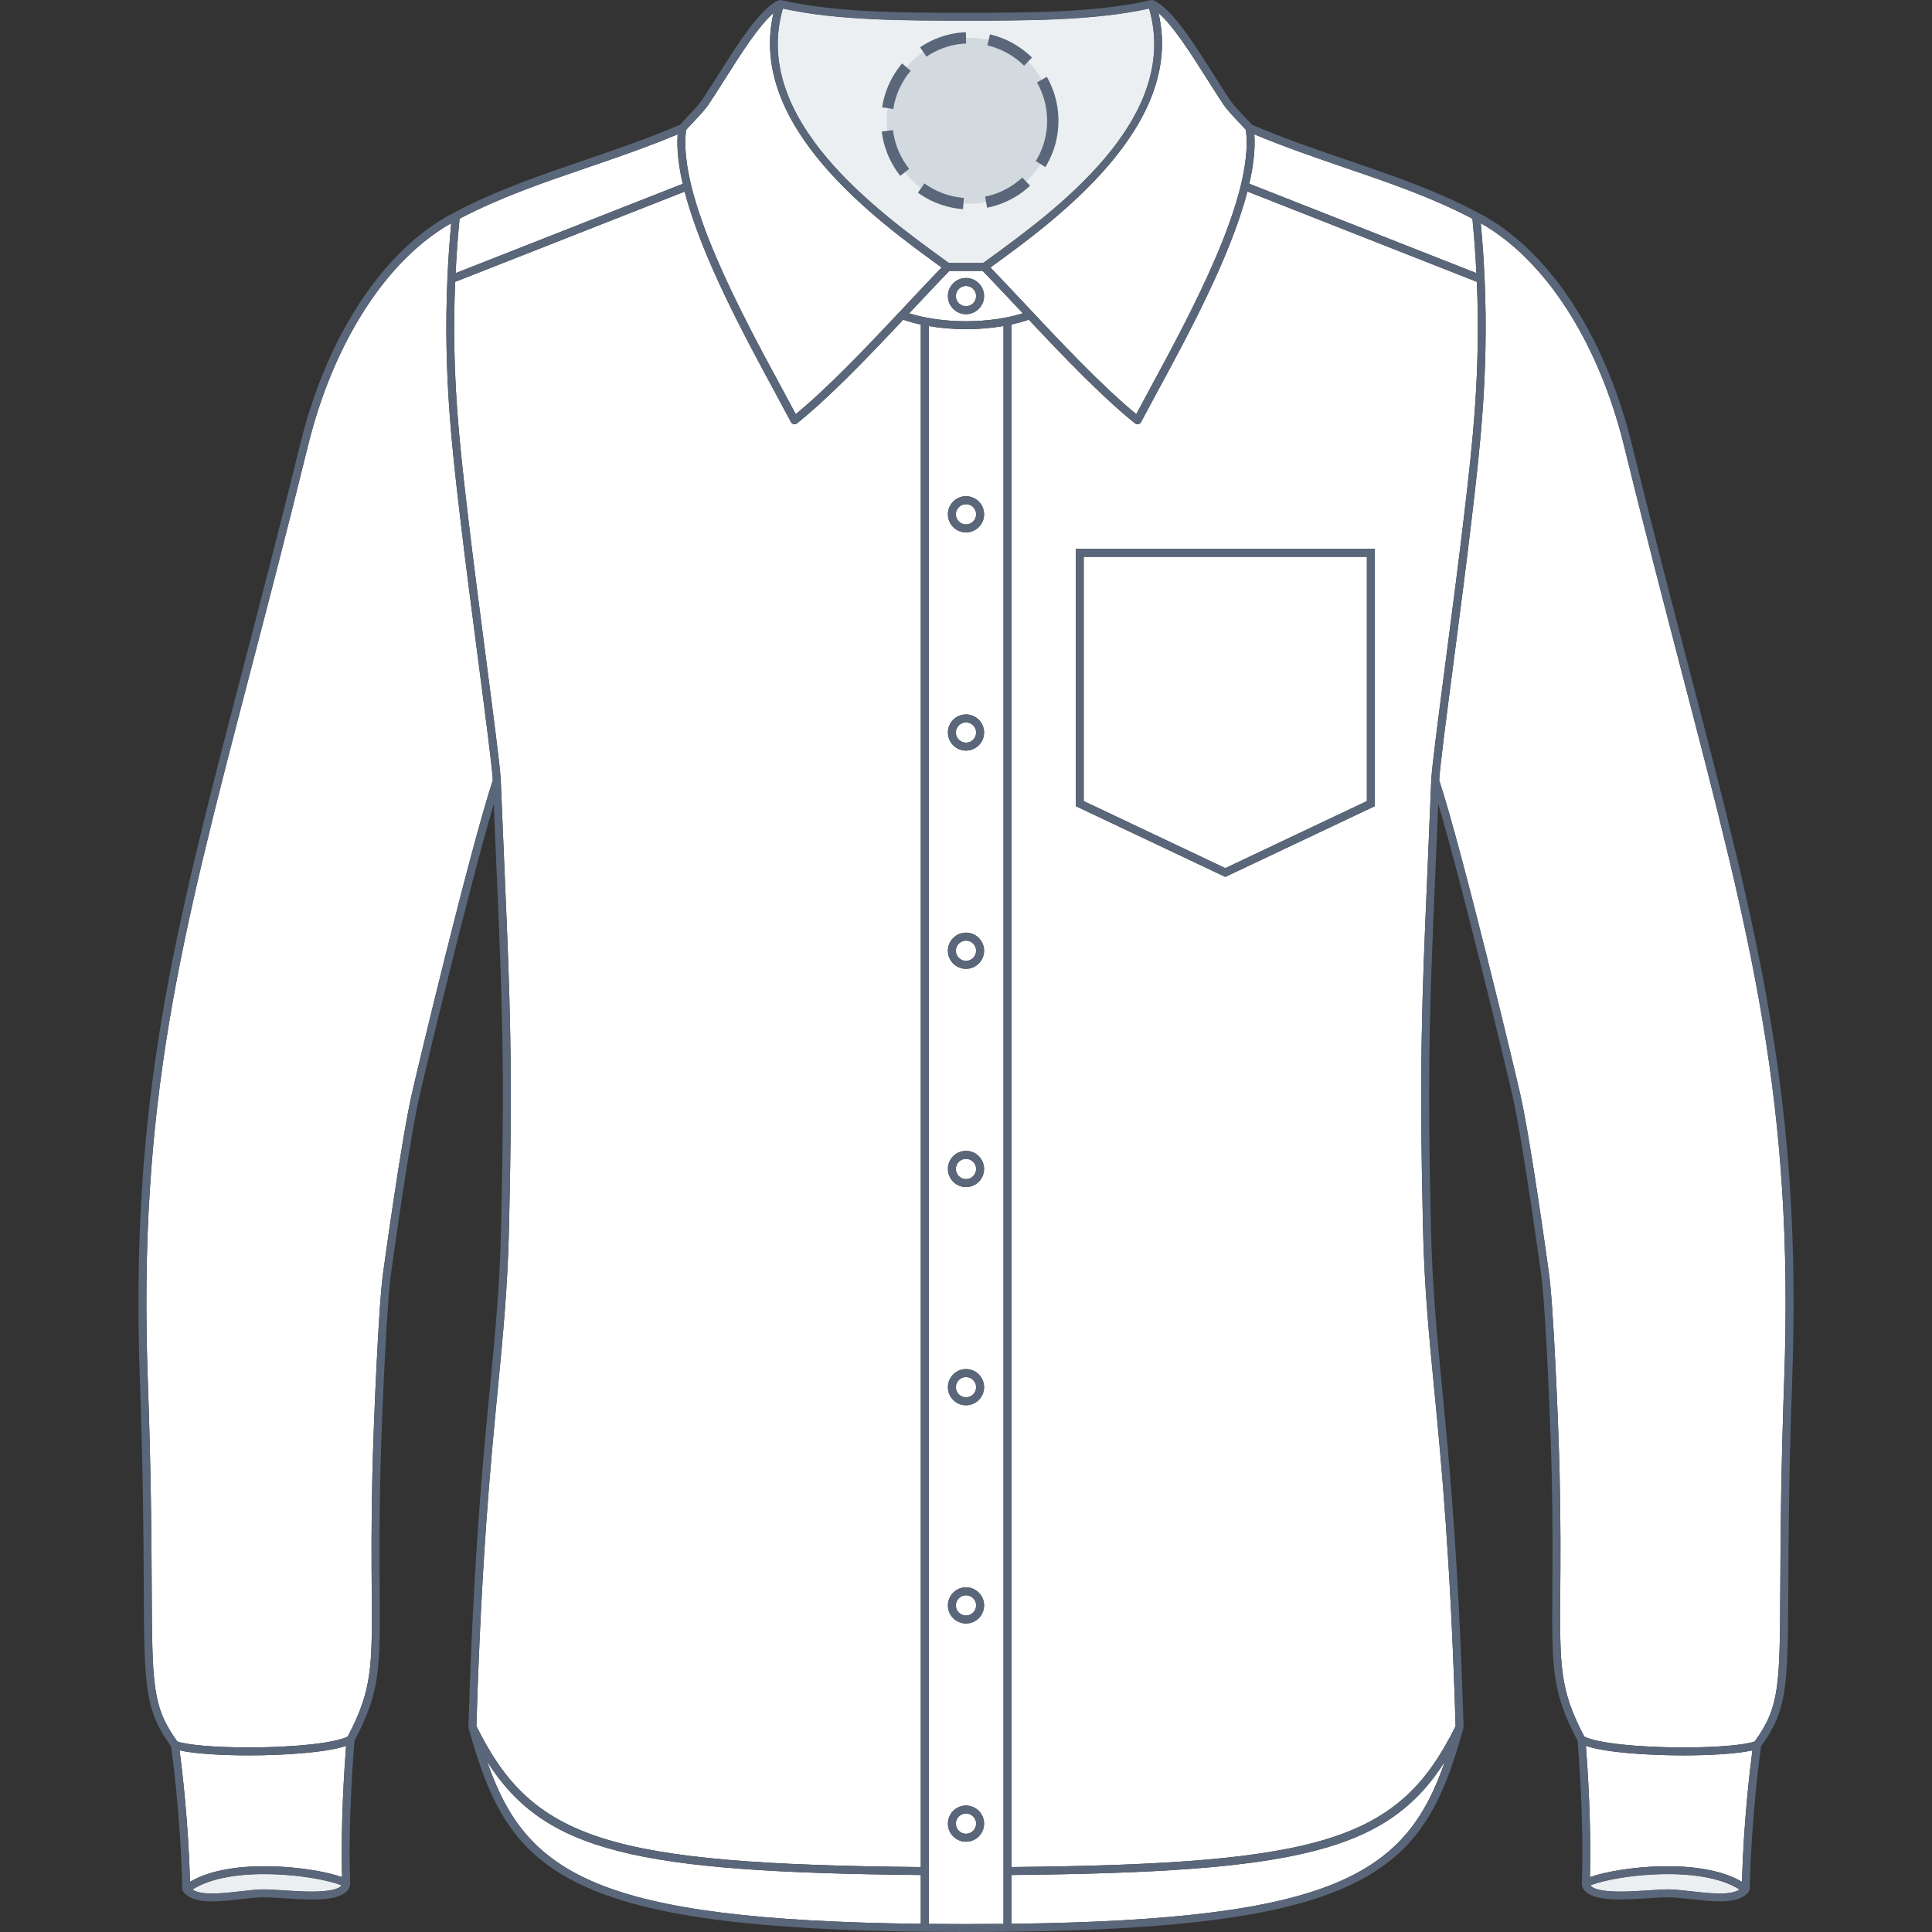
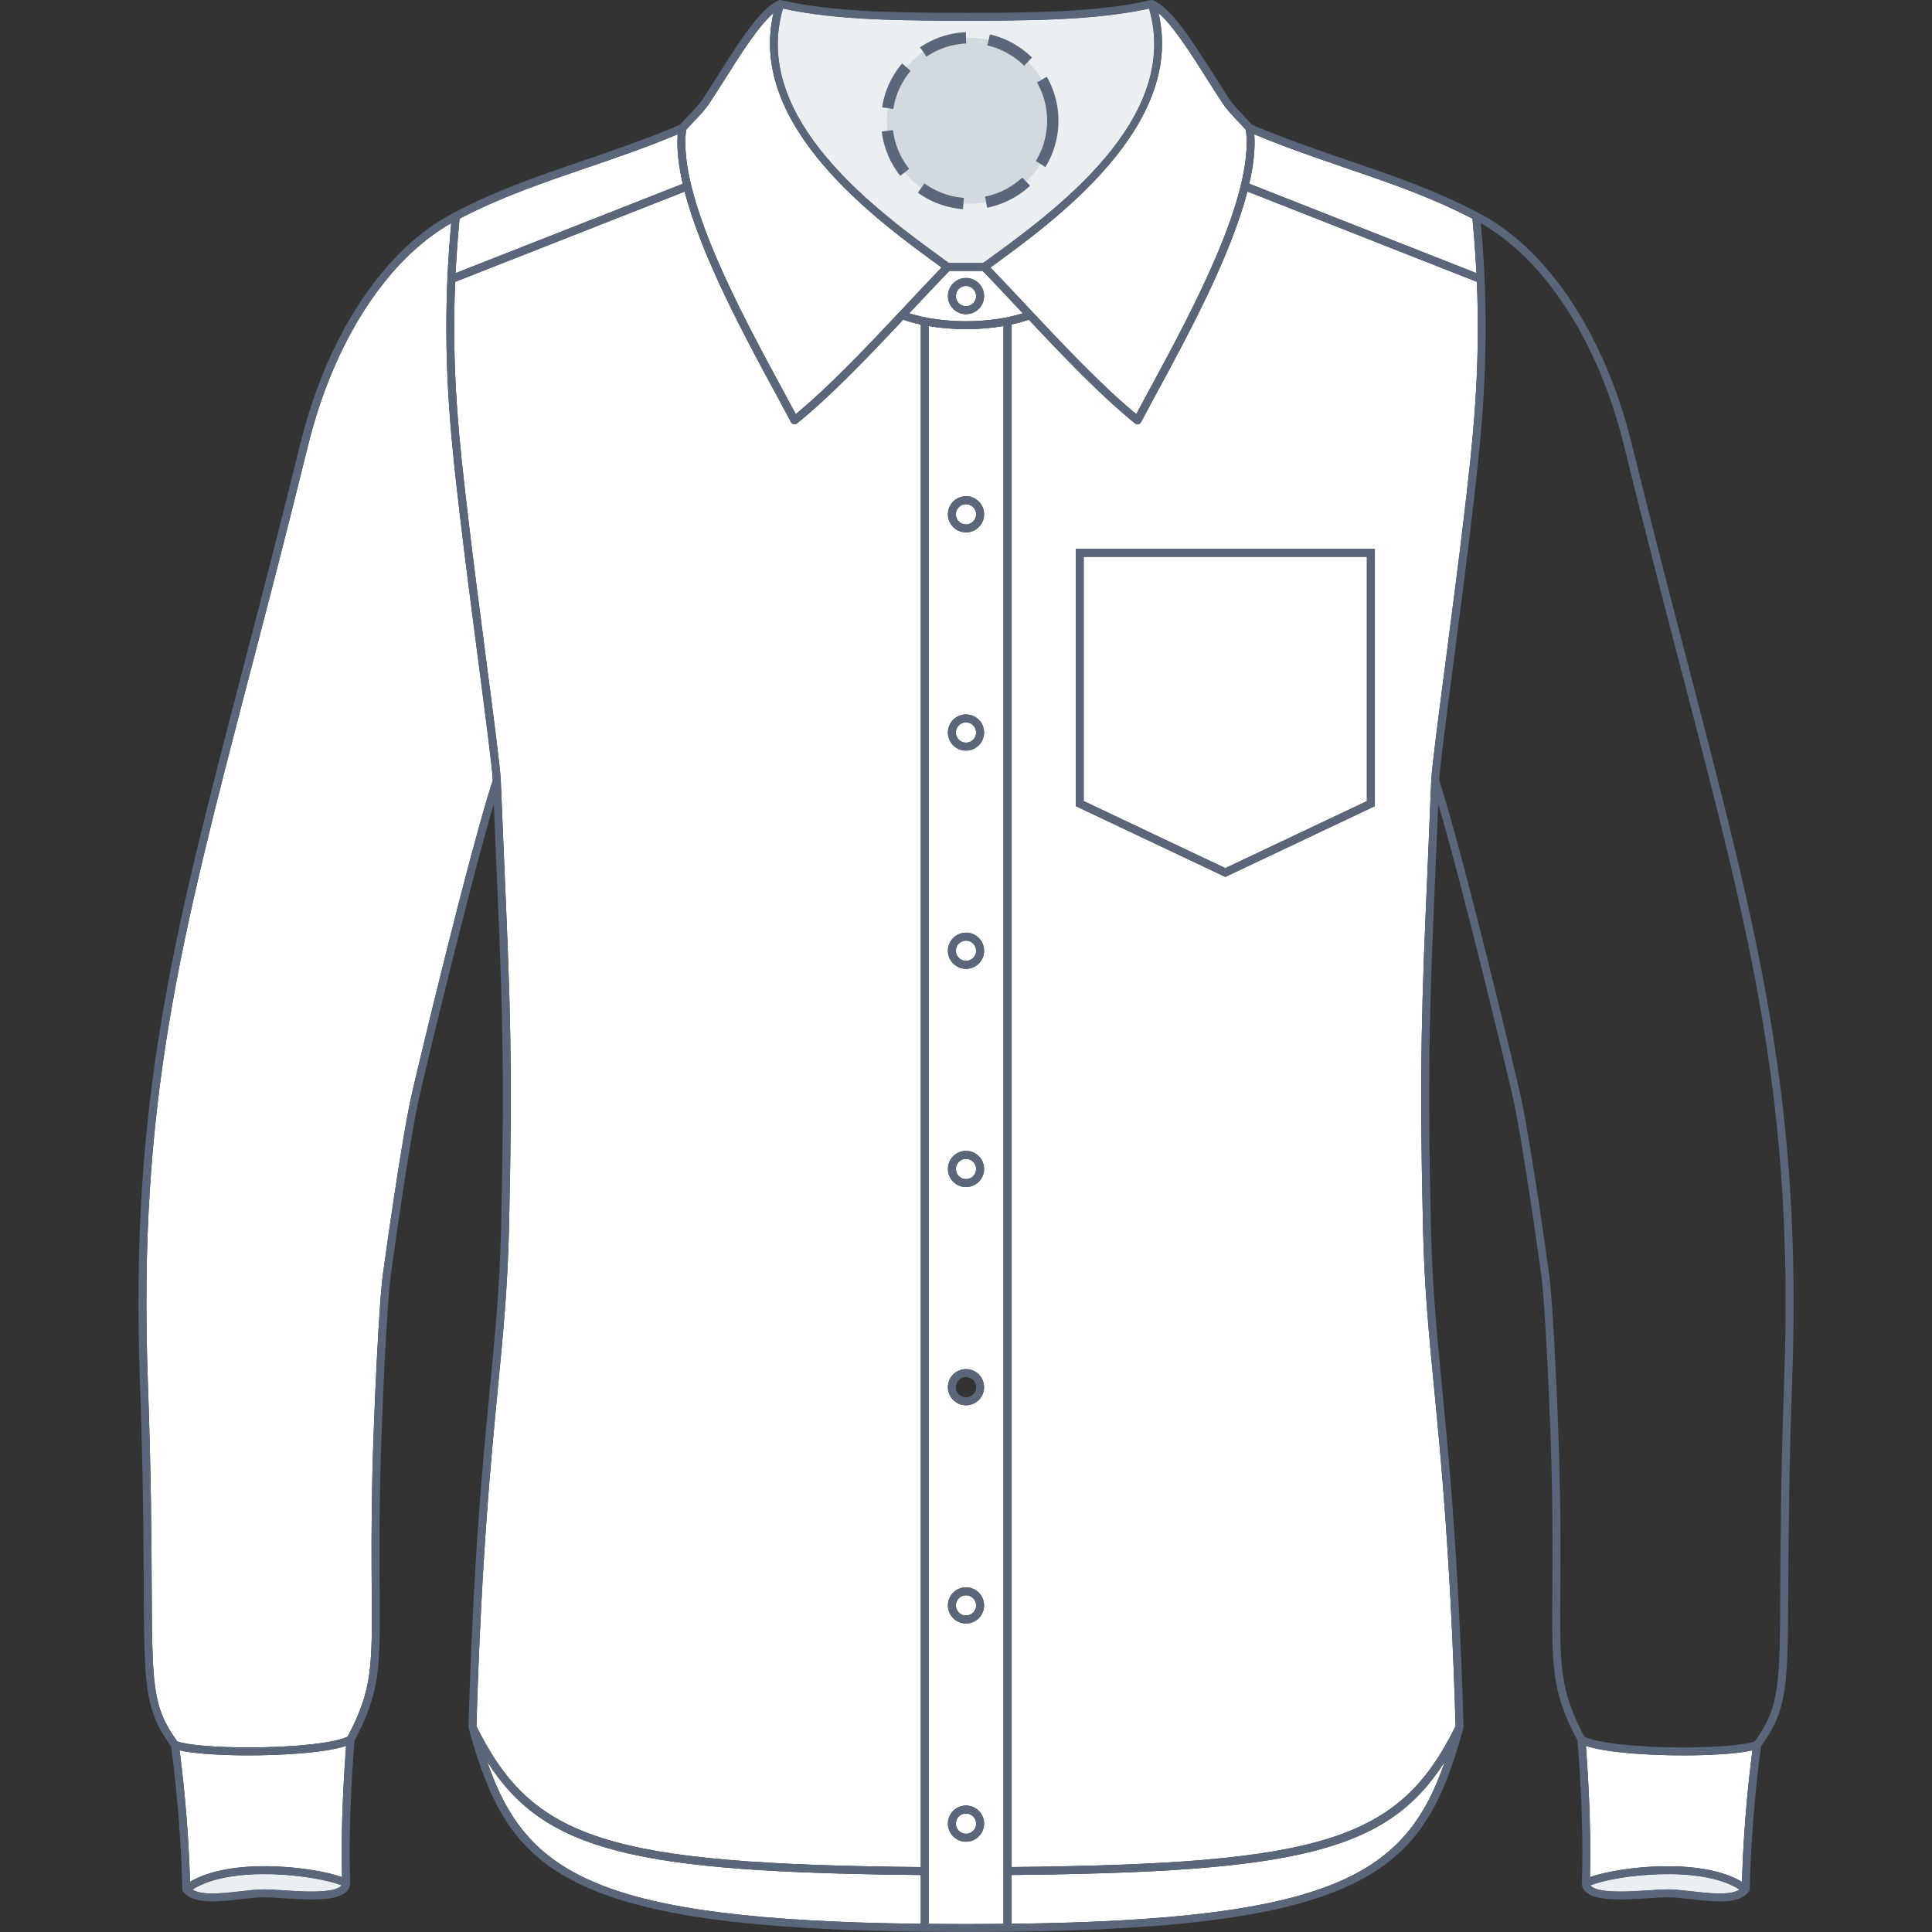
<svg xmlns="http://www.w3.org/2000/svg" version="1.1" id="Chemise_coeur_poche" x="0px" y="0px" width="512px" height="512px" viewBox="0 0 512 512" enable-background="new 0 0 512 512" xml:space="preserve">
  <rect x="0" y="0" width="512" height="512" fill="#333333" stroke="none" />
  <g>
    <g id="Background">
      <path fill="#FFFFFF" d="M306.623,103.975c-1.529,2.832-2.967,5.481-4.242,7.895c-0.148,0.278-0.409,0.476-0.719,0.539    c-0.068,0.013-0.144,0.021-0.212,0.021c-0.236,0-0.47-0.081-0.659-0.232c-8.787-7.06-18.908-17.646-28.146-27.479    c-1.436,0.493-2.972,0.917-4.596,1.271v408.799c82.806-0.803,102.812-7.177,117.702-37.368    c-1.357-44.72-3.748-69.444-5.674-89.323c-1.403-14.465-2.612-26.959-2.975-42.902c-0.995-43.383-0.271-60.279,1.174-93.94    c0.311-7.237,0.653-15.228,1.017-24.408c0-0.033,0-0.064,0.004-0.096c0.152-3.378,1.909-16.835,3.938-32.405    c1.586-12.17,3.384-25.965,4.655-36.808l0.146-1.255c2.159-18.404,4.373-37.326,3.348-61.597l-60.813-23.938    C326.123,67.933,314.842,88.79,306.623,103.975z M364.35,213.632l-39.629,18.756l-39.631-18.756v-68.171h79.26V213.632z" />
      <path fill="#FFFFFF" d="M258.687,78.465c0-1.481-1.207-2.688-2.688-2.688s-2.688,1.207-2.688,2.688    c0,1.482,1.209,2.688,2.688,2.688C257.48,81.153,258.688,79.947,258.687,78.465z" />
      <path fill="#FFFFFF" d="M391.267,72.381c-0.234-4.609-0.569-9.392-1.054-14.421c-10.899-5.7-22.029-9.505-33.802-13.53    c-7.816-2.674-15.885-5.438-24.005-8.834c0.279,3.902-0.244,8.337-1.337,13.092L391.267,72.381z" />
-       <path fill="#FFFFFF" d="M389.978,137.787c-1.272,10.857-3.071,24.658-4.659,36.834c-2.013,15.407-3.748,28.737-3.918,32.146    c6.216,18.998,20.107,77.045,21.551,83.524c2.783,12.462,7.353,45.818,7.397,46.155c1.3,7.755,2.687,41.913,2.966,54.163    c0.299,13.207,0.231,23.058,0.174,30.971c-0.14,20.051-0.18,26.218,6.383,38.646c3.356,1.689,14.014,2.863,26.242,2.863    c8.795,0,16.117-0.618,18.899-1.583c6.625-9.166,6.658-14.784,6.785-40.808c0.06-12.682,0.145-30.049,1.031-54.911    c2.62-73.504-8.611-116.595-27.227-187.977c-4.565-17.523-9.742-37.38-15.211-59.637c-6.748-27.469-20.865-49.346-37.971-59.022    c0.471,5.099,0.805,9.997,1.01,14.703c0.006,0.048,0.011,0.095,0.009,0.146c1.08,24.976-1.226,44.739-3.316,62.532    L389.978,137.787z" />
      <path fill="#FFFFFF" d="M255.998,5.482c-16.016,0-34.11-0.009-48.515-3.2c-8.504,29.35,25.086,53.707,43.221,66.854l0.767,0.556    h9.053l0.769-0.556c18.138-13.146,51.728-37.503,43.224-66.854C290.109,5.474,272.016,5.482,255.998,5.482z" />
      <path fill="#FFFFFF" d="M268.048,509.826c85.817-1.008,104.589-13.271,114.853-42.973c-15.245,23.893-39.207,29.31-114.853,30.038    V509.826z" />
      <path fill="#FFFFFF" d="M421.492,499.636c0.535,0.757,2.369,1.637,7.91,1.637c2.563,0,5.313-0.183,7.74-0.342    c1.927-0.125,3.59-0.231,4.832-0.231c1.857,0,4.075,0.251,6.421,0.517c2.5,0.28,5.084,0.572,7.372,0.568    c2.443,0,4.154-0.346,5.21-1.034C450.644,494.133,428.423,496.918,421.492,499.636z" />
      <path fill="#FFFFFF" d="M464.409,463.862c-4.153,0.972-11.87,1.331-18.3,1.331c-8.958,0-20.435-0.677-25.827-2.521    c0.4,5.191,1.482,21.019,1.062,34.78c7.941-2.784,29.353-5.272,40.291,1.249C462.094,482.537,463.795,468.505,464.409,463.862z" />
      <polygon fill="#FFFFFF" points="324.719,230.063 362.242,212.3 362.242,147.567 287.19,147.567 287.19,212.3 287.193,212.3   " />
      <path fill="#FFFFFF" d="M65.891,465.191c-6.431,0-14.148-0.359-18.301-1.331c0.616,4.645,2.315,18.678,2.776,34.839    c10.939-6.521,32.348-4.034,40.29-1.249c-0.423-13.729,0.663-29.585,1.061-34.78C86.328,464.513,74.849,465.191,65.891,465.191z" />
      <path fill="#FFFFFF" d="M101.656,336.412c0.042-0.305,4.613-33.663,7.396-46.125c1.447-6.482,15.343-64.552,21.55-83.529    c-0.17-3.41-1.91-16.739-3.918-32.146c-1.588-12.176-3.388-25.977-4.66-36.834l-0.146-1.254    c-2.087-17.793-4.396-37.553-3.315-62.531c-0.003-0.05,0.002-0.099,0.008-0.151c0.205-4.704,0.538-9.601,1.01-14.699    c-17.108,9.674-31.224,31.551-37.972,59.022c-5.467,22.257-10.645,42.118-15.213,59.64C47.783,249.191,36.55,292.28,39.17,365.784    c0.887,24.862,0.971,42.229,1.033,54.914c0.127,26.026,0.157,31.639,6.784,40.805c2.784,0.965,10.104,1.583,18.901,1.583    c12.226,0,22.882-1.174,26.241-2.863c6.564-12.425,6.525-18.592,6.384-38.646c-0.057-7.913-0.128-17.764,0.174-30.971    C98.968,378.355,100.354,344.197,101.656,336.412z" />
      <path fill="#FFFFFF" d="M129.102,466.853c10.265,29.71,29.041,41.973,114.921,42.979v-12.937    C168.327,496.166,144.344,490.749,129.102,466.853z" />
      <path fill="#FFFFFF" d="M244.023,86.011c-1.648-0.355-3.21-0.788-4.664-1.289c-9.241,9.833-19.362,20.418-28.146,27.479    c-0.188,0.151-0.421,0.232-0.658,0.232c-0.072,0-0.143-0.006-0.215-0.021c-0.306-0.062-0.569-0.261-0.717-0.539    c-1.276-2.416-2.711-5.065-4.242-7.895c-8.213-15.178-19.488-36.022-23.941-53.201l-60.817,23.912    c-1.029,24.272,1.186,43.195,3.346,61.597l0.146,1.255c1.271,10.843,3.07,24.638,4.655,36.808    c2.03,15.57,3.787,29.027,3.938,32.405c0.004,0.033,0.004,0.064,0.004,0.096c0.365,9.179,0.704,17.171,1.016,24.408    c1.44,33.661,2.162,50.555,1.171,93.941c-0.368,15.941-1.578,28.434-2.976,42.9c-1.924,19.879-4.317,44.604-5.671,89.327    c14.888,30.191,34.91,36.565,117.771,37.368V86.011z" />
      <path fill="#FFFFFF" d="M56.23,501.788c2.29,0,4.873-0.292,7.375-0.572c2.346-0.266,4.562-0.517,6.42-0.517    c1.244,0,2.905,0.106,4.832,0.231c2.425,0.16,5.178,0.342,7.74,0.342c5.491,0,7.34-0.86,7.897-1.639    c-6.947-2.72-29.145-5.493-39.473,1.12C52.076,501.442,53.789,501.788,56.23,501.788z" />
      <path fill="#FFFFFF" d="M192.086,20.991c-1.464,2.317-2.849,4.502-4.208,6.546c-0.988,1.487-2.529,3.113-4.159,4.835    c-0.641,0.678-1.288,1.359-1.895,2.034c-2.263,17.444,14.377,48.185,25.408,68.57c1.296,2.399,2.527,4.673,3.65,6.78    c8.59-7.083,18.429-17.411,27.4-26.961c0.002-0.004,0.006-0.007,0.008-0.01c0.746-0.793,1.486-1.582,2.216-2.361    c3.19-3.4,6.222-6.632,9.028-9.539l-0.063-0.046c-16.91-12.258-51.561-37.378-44.476-67.387    C201.077,6.793,196.345,14.267,192.086,20.991z" />
      <path fill="#FFFFFF" d="M262.533,70.837l-0.063,0.045c2.802,2.908,5.837,6.14,9.025,9.54    c9.545,10.175,20.315,21.659,29.625,29.332c1.123-2.107,2.351-4.381,3.649-6.78c11.032-20.383,27.673-51.126,25.407-68.57    c-0.609-0.673-1.254-1.354-1.896-2.032c-1.631-1.722-3.172-3.348-4.16-4.835c-1.357-2.044-2.742-4.231-4.21-6.546    c-4.259-6.723-8.987-14.198-12.901-17.541C314.092,33.459,279.441,58.579,262.533,70.837z" />
      <path fill="#FFFFFF" d="M155.588,44.431c-11.775,4.024-22.902,7.829-33.798,13.528c-0.49,5.03-0.824,9.812-1.054,14.423    l60.198-23.669c-1.098-4.763-1.622-9.21-1.342-13.116C171.474,38.993,163.406,41.757,155.588,44.431z" />
-       <path fill="#FFFFFF" d="M255.999,370.309c1.48,0,2.688-1.205,2.688-2.688c0-1.48-1.207-2.689-2.688-2.689    s-2.688,1.207-2.688,2.689S254.52,370.309,255.999,370.309z" />
      <path fill="#FFFFFF" d="M255.999,428.14c1.48,0,2.688-1.206,2.688-2.688c0-1.481-1.207-2.689-2.688-2.689    s-2.688,1.207-2.688,2.689C253.311,426.934,254.52,428.14,255.999,428.14z" />
      <path fill="#FFFFFF" d="M258.687,483.283c0-1.481-1.207-2.689-2.688-2.689s-2.688,1.207-2.688,2.689    c0,1.481,1.209,2.688,2.688,2.688C257.48,485.971,258.688,484.765,258.687,483.283z" />
      <path fill="#FFFFFF" d="M255.999,312.479c1.48,0,2.688-1.207,2.688-2.688c0-1.48-1.207-2.688-2.688-2.688    s-2.688,1.207-2.688,2.688C253.311,311.273,254.52,312.479,255.999,312.479z" />
      <path fill="#FFFFFF" d="M265.943,509.851V86.4c-3.133,0.541-6.506,0.835-9.943,0.835c-3.413,0-6.76-0.289-9.874-0.822v423.44    c3.198,0.027,6.486,0.047,9.874,0.047C259.412,509.9,262.722,509.881,265.943,509.851z M255.999,131.503    c2.645,0,4.791,2.15,4.791,4.793c0,2.644-2.146,4.792-4.791,4.792c-2.642,0-4.791-2.148-4.791-4.792    C251.208,133.653,253.358,131.503,255.999,131.503z M255.999,189.334c2.644,0,4.791,2.15,4.791,4.793s-2.146,4.791-4.791,4.791    c-2.642,0-4.791-2.148-4.791-4.791S253.358,189.334,255.999,189.334z M255.999,247.165c2.644,0,4.791,2.15,4.791,4.793    c0,2.644-2.146,4.792-4.791,4.792c-2.642,0-4.791-2.148-4.791-4.792C251.208,249.315,253.358,247.165,255.999,247.165z     M255.999,304.996c2.644,0,4.791,2.15,4.791,4.793c0,2.645-2.146,4.791-4.791,4.791c-2.642,0-4.791-2.146-4.791-4.791    C251.208,307.146,253.358,304.996,255.999,304.996z M255.999,362.827c2.644,0,4.791,2.149,4.791,4.793s-2.146,4.791-4.791,4.791    c-2.642,0-4.791-2.147-4.791-4.791S253.358,362.827,255.999,362.827z M255.999,420.658c2.644,0,4.791,2.148,4.791,4.793    c0,2.644-2.146,4.791-4.791,4.791c-2.642,0-4.791-2.147-4.791-4.791C251.208,422.806,253.358,420.658,255.999,420.658z     M251.208,483.282c0-2.646,2.149-4.793,4.791-4.793c2.644,0,4.791,2.149,4.791,4.793c0,2.643-2.146,4.791-4.791,4.791    C253.358,488.073,251.208,485.925,251.208,483.282z" />
      <path fill="#FFFFFF" d="M255.999,254.646c1.48,0,2.688-1.205,2.688-2.688c0-1.481-1.207-2.688-2.688-2.688    s-2.688,1.207-2.688,2.688C253.311,253.441,254.52,254.646,255.999,254.646z" />
      <path fill="#FFFFFF" d="M255.999,138.982c1.48,0,2.688-1.206,2.688-2.688s-1.207-2.689-2.688-2.689s-2.688,1.208-2.688,2.689    C253.311,137.776,254.52,138.982,255.999,138.982z" />
      <path fill="#FFFFFF" d="M255.999,196.815c1.48,0,2.688-1.205,2.688-2.688c0-1.482-1.207-2.689-2.688-2.689    s-2.688,1.207-2.688,2.689S254.52,196.815,255.999,196.815z" />
      <path fill="#FFFFFF" d="M271.058,83.033c-0.369-0.391-0.738-0.783-1.098-1.171c-3.394-3.614-6.598-7.027-9.539-10.066h-8.842    c-2.944,3.039-6.147,6.452-9.539,10.066c-0.365,0.388-0.731,0.78-1.1,1.171c4.327,1.358,9.598,2.1,15.059,2.1    C261.458,85.133,266.73,84.389,271.058,83.033z M251.208,78.465c0-2.643,2.149-4.793,4.791-4.793c2.644,0,4.791,2.15,4.791,4.793    c0,2.644-2.146,4.792-4.791,4.792C253.358,83.257,251.208,81.109,251.208,78.465z" />
    </g>
    <g id="Shape" opacity="0.75">
      <path fill="#E6EAED" d="M255.998,5.482c-16.016,0-34.11-0.009-48.515-3.2c-8.504,29.35,25.086,53.707,43.221,66.854l0.767,0.556    h9.053l0.769-0.556c18.138-13.146,51.728-37.503,43.224-66.854C290.109,5.474,272.016,5.482,255.998,5.482z" />
      <path fill="#E6EAED" d="M421.492,499.636c0.535,0.757,2.369,1.637,7.91,1.637c2.563,0,5.313-0.183,7.74-0.342    c1.927-0.125,3.59-0.231,4.832-0.231c1.857,0,4.075,0.251,6.421,0.517c2.5,0.28,5.084,0.572,7.372,0.568    c2.443,0,4.154-0.346,5.21-1.034C450.644,494.133,428.423,496.918,421.492,499.636z" />
      <path fill="#E6EAED" d="M56.23,501.788c2.29,0,4.873-0.292,7.375-0.572c2.346-0.266,4.562-0.517,6.42-0.517    c1.244,0,2.905,0.106,4.832,0.231c2.425,0.16,5.178,0.342,7.74,0.342c5.491,0,7.34-0.86,7.897-1.639    c-6.947-2.72-29.145-5.493-39.473,1.12C52.076,501.442,53.789,501.788,56.23,501.788z" />
    </g>
    <g id="Outline">
      <g>
        <path fill="#5A6679" d="M255.999,73.672c-2.642,0-4.791,2.15-4.791,4.793c0,2.644,2.149,4.792,4.791,4.792     c2.645,0,4.791-2.148,4.791-4.792C260.79,75.822,258.643,73.672,255.999,73.672z M255.999,81.153     c-1.479,0-2.688-1.206-2.688-2.688c0-1.481,1.208-2.688,2.688-2.688s2.688,1.207,2.688,2.688     C258.688,79.947,257.48,81.153,255.999,81.153z" />
        <path fill="#5A6679" d="M251.208,136.296c0,2.644,2.149,4.792,4.791,4.792c2.645,0,4.791-2.148,4.791-4.792     c0-2.643-2.146-4.793-4.791-4.793C253.358,131.503,251.208,133.653,251.208,136.296z M255.999,133.605     c1.48,0,2.688,1.207,2.688,2.689s-1.207,2.688-2.688,2.688c-1.479,0-2.688-1.206-2.688-2.688     C253.311,134.813,254.519,133.605,255.999,133.605z" />
        <path fill="#5A6679" d="M255.999,189.334c-2.642,0-4.791,2.15-4.791,4.793s2.149,4.791,4.791,4.791     c2.645,0,4.791-2.148,4.791-4.791S258.643,189.334,255.999,189.334z M255.999,196.815c-1.479,0-2.688-1.206-2.688-2.688     s1.208-2.689,2.688-2.689s2.688,1.207,2.688,2.689C258.688,195.61,257.48,196.815,255.999,196.815z" />
        <path fill="#5A6679" d="M255.999,247.165c-2.642,0-4.791,2.15-4.791,4.793c0,2.644,2.149,4.792,4.791,4.792     c2.645,0,4.791-2.148,4.791-4.792C260.79,249.315,258.643,247.165,255.999,247.165z M255.999,254.646     c-1.479,0-2.688-1.205-2.688-2.688c0-1.481,1.208-2.688,2.688-2.688s2.688,1.207,2.688,2.688     C258.688,253.441,257.48,254.646,255.999,254.646z" />
        <path fill="#5A6679" d="M255.999,304.996c-2.642,0-4.791,2.15-4.791,4.793c0,2.645,2.149,4.791,4.791,4.791     c2.645,0,4.791-2.146,4.791-4.791C260.79,307.146,258.643,304.996,255.999,304.996z M255.999,312.479     c-1.479,0-2.688-1.205-2.688-2.688c0-1.48,1.208-2.688,2.688-2.688s2.688,1.207,2.688,2.688     C258.688,311.271,257.48,312.479,255.999,312.479z" />
        <path fill="#5A6679" d="M255.999,362.827c-2.642,0-4.791,2.149-4.791,4.793s2.149,4.791,4.791,4.791     c2.645,0,4.791-2.147,4.791-4.791S258.643,362.827,255.999,362.827z M255.999,370.309c-1.479,0-2.688-1.205-2.688-2.688     s1.208-2.689,2.688-2.689s2.688,1.209,2.688,2.689C258.688,369.104,257.48,370.309,255.999,370.309z" />
        <path fill="#5A6679" d="M255.999,420.658c-2.642,0-4.791,2.147-4.791,4.793c0,2.644,2.149,4.791,4.791,4.791     c2.645,0,4.791-2.147,4.791-4.791C260.79,422.807,258.643,420.658,255.999,420.658z M255.999,428.14     c-1.479,0-2.688-1.206-2.688-2.688c0-1.482,1.208-2.689,2.688-2.689s2.688,1.208,2.688,2.689     C258.688,426.934,257.48,428.14,255.999,428.14z" />
        <path fill="#5A6679" d="M255.999,478.489c-2.642,0-4.791,2.146-4.791,4.793c0,2.643,2.149,4.791,4.791,4.791     c2.645,0,4.791-2.148,4.791-4.791C260.79,480.639,258.643,478.489,255.999,478.489z M255.999,485.971     c-1.479,0-2.688-1.206-2.688-2.688c0-1.482,1.208-2.689,2.688-2.689s2.688,1.208,2.688,2.689     C258.688,484.765,257.48,485.971,255.999,485.971z" />
        <path fill="#5A6679" d="M447.64,177.274c-4.563-17.514-9.738-37.366-15.204-59.607c-7.112-28.96-22.349-51.88-40.754-61.311     c-0.002,0-0.002,0-0.004-0.001c-11.194-5.92-22.56-9.803-34.585-13.915c-8.243-2.817-16.767-5.732-25.298-9.378     c-0.641-0.708-1.313-1.424-1.986-2.138c-1.497-1.58-3.047-3.217-3.938-4.554c-1.345-2.022-2.724-4.2-4.183-6.505     C316.19,11.178,310.5,2.197,305.666,0.082c-0.213-0.092-0.441-0.103-0.659-0.052l-0.002-0.008     C290.688,3.38,272.258,3.38,255.999,3.38c-16.26,0-34.688,0-49.004-3.354c-0.228-0.054-0.446-0.013-0.646,0.073l-0.018-0.015     c-4.836,2.115-10.521,11.098-16.021,19.783c-1.458,2.305-2.836,4.481-4.182,6.505c-0.893,1.337-2.439,2.974-3.938,4.555     c-0.676,0.713-1.35,1.429-1.986,2.137c-8.533,3.646-17.057,6.561-25.298,9.378c-12.027,4.112-23.39,7.995-34.588,13.915     c0,0.001-0.002,0.001-0.002,0.001c-18.404,9.431-33.643,32.351-40.753,61.311c-5.465,22.243-10.642,42.096-15.205,59.61     C45.7,248.851,34.437,292.052,37.069,365.861c0.886,24.834,0.97,42.184,1.03,54.852c0.128,26.004,0.162,32.33,7.223,42.08     c0.313,2.199,2.573,18.737,2.994,37.857c0,0.057,0.02,0.107,0.026,0.166c0.007,0.031,0.009,0.064,0.02,0.103     c0.032,0.112,0.078,0.221,0.146,0.317c0.005,0.007,0.014,0.012,0.018,0.021c0.002,0.003,0.004,0.007,0.007,0.01     c0.004,0.01,0.013,0.012,0.017,0.018c1.705,2.334,5.193,2.607,7.682,2.607c2.407,0,5.053-0.298,7.608-0.588     c2.285-0.257,4.445-0.501,6.187-0.501c1.175,0,2.806,0.106,4.694,0.229c2.458,0.161,5.244,0.343,7.878,0.343     c2.736,0,9.923-0.008,10.193-4.204c0.006-0.044,0.018-0.087,0.018-0.131c0-0.021,0.006-0.032,0.006-0.051     c-0.64-15.954,0.939-35.505,1.121-37.674c6.866-12.969,6.826-19.233,6.684-39.757c-0.059-7.897-0.127-17.729,0.175-30.902     c0.276-12.207,1.652-46.209,2.941-53.93c0.046-0.335,4.604-33.604,7.369-45.981c1.321-5.918,13.029-54.887,19.754-77.679     c0.271,6.67,0.53,12.702,0.77,18.277c1.438,33.615,2.16,50.488,1.17,93.804c-0.364,15.869-1.57,28.326-2.968,42.75     c-1.931,19.946-4.333,44.771-5.688,89.729c-0.002,0.018,0.007,0.032,0.007,0.053c0,0.036,0.009,0.07,0.013,0.107     c0.007,0.05,0.005,0.102,0.02,0.146c5.607,20.401,12.012,33.063,29.749,41.514c17.153,8.174,44.738,11.992,91.14,12.495     c0.002,0,0.005,0.001,0.007,0.001c0,0,0.002-0.001,0.004-0.001c3.521,0.034,7.145,0.06,10.885,0.06c0.002,0,0.002,0,0.002,0     c0.014,0,0.021,0,0.035,0s0.023,0,0.037,0l0,0c3.77,0,7.408-0.021,10.952-0.06c0.004,0,0.006,0.001,0.008,0.001     c0.004,0,0.007-0.004,0.011-0.004c46.354-0.506,73.92-4.322,91.064-12.492c17.735-8.45,24.143-21.108,29.748-41.514     c0.018-0.049,0.013-0.102,0.021-0.146c0.004-0.037,0.012-0.071,0.012-0.107c0-0.021,0.009-0.035,0.009-0.053     c-1.354-44.957-3.761-69.78-5.688-89.729c-1.396-14.426-2.604-26.883-2.967-42.75c-0.988-43.313-0.271-60.188,1.173-93.805     c0.235-5.577,0.493-11.607,0.769-18.277c6.729,22.806,18.436,71.764,19.755,77.679c2.764,12.378,7.319,45.646,7.372,46.014     c1.285,7.689,2.658,41.689,2.938,53.896c0.3,13.175,0.229,23.006,0.175,30.903c-0.146,20.521-0.188,26.788,6.684,39.757     c0.184,2.168,1.762,21.718,1.118,37.729c0,0.009,0.005,0.017,0.005,0.021c0,0.015,0.004,0.024,0.004,0.038     c0.143,4.266,7.479,4.238,10.212,4.268c2.634,0,5.419-0.184,7.878-0.343c1.89-0.123,3.52-0.229,4.692-0.229     c1.74,0,3.898,0.244,6.187,0.501c2.561,0.29,5.201,0.588,7.606,0.588c2.489,0,5.979-0.273,7.686-2.607     c0.005-0.007,0.011-0.01,0.018-0.018c0.002-0.003,0.002-0.007,0.004-0.01c0.007-0.009,0.015-0.014,0.021-0.021     c0.064-0.099,0.113-0.203,0.146-0.315c0.013-0.035,0.016-0.068,0.021-0.104c0.012-0.056,0.026-0.106,0.026-0.164     c0.422-19.108,2.686-35.653,2.994-37.855c7.063-9.751,7.097-16.078,7.226-42.085c0.063-12.667,0.146-30.018,1.027-54.848     C477.563,292.052,466.301,248.85,447.64,177.274z M390.213,57.96c0.484,5.029,0.819,9.812,1.054,14.421L331.07,48.688     c1.093-4.755,1.616-9.19,1.337-13.092c8.12,3.396,16.188,6.16,24.005,8.834C368.184,48.455,379.314,52.26,390.213,57.96z      M319.91,20.991c1.468,2.315,2.853,4.502,4.21,6.546c0.988,1.487,2.529,3.113,4.16,4.835c0.643,0.678,1.287,1.359,1.896,2.032     c2.266,17.444-14.375,48.187-25.407,68.57c-1.299,2.399-2.526,4.673-3.649,6.78c-9.31-7.673-20.08-19.157-29.625-29.332     c-3.188-3.4-6.224-6.632-9.025-9.54l0.063-0.045c16.907-12.258,51.559-37.378,44.476-67.387     C310.923,6.793,315.652,14.268,319.91,20.991z M265.943,509.851c-3.221,0.03-6.53,0.05-9.943,0.05     c-3.388,0-6.676-0.02-9.874-0.047V86.413c3.114,0.533,6.461,0.822,9.874,0.822c3.438,0,6.811-0.294,9.943-0.835V509.851z      M255.999,85.133c-5.461,0-10.731-0.742-15.059-2.1c0.368-0.391,0.734-0.783,1.1-1.171c3.392-3.614,6.595-7.027,9.539-10.066     h8.842c2.941,3.039,6.146,6.452,9.539,10.066c0.359,0.388,0.729,0.78,1.098,1.171C266.73,84.389,261.458,85.133,255.999,85.133z      M304.516,2.282c8.504,29.351-25.086,53.707-43.224,66.854l-0.769,0.556h-9.053l-0.767-0.556     C232.57,55.989,198.98,31.632,207.484,2.282c14.404,3.191,32.499,3.2,48.515,3.2C272.016,5.482,290.109,5.474,304.516,2.282z      M183.719,32.372c1.63-1.722,3.171-3.348,4.159-4.835c1.359-2.044,2.744-4.229,4.208-6.546     c4.259-6.724,8.991-14.198,12.911-17.539c-7.085,30.009,27.565,55.129,44.476,67.387l0.063,0.046     c-2.807,2.907-5.838,6.139-9.028,9.539c-0.729,0.779-1.47,1.568-2.216,2.361c-0.002,0.003-0.006,0.006-0.008,0.01     c-8.972,9.55-18.811,19.878-27.4,26.961c-1.123-2.107-2.354-4.381-3.65-6.78c-11.031-20.385-27.671-51.126-25.408-68.57     C182.431,33.731,183.078,33.05,183.719,32.372z M155.588,44.431c7.817-2.674,15.886-5.438,24.005-8.834     c-0.28,3.906,0.244,8.353,1.342,13.116l-60.198,23.669c0.229-4.611,0.563-9.393,1.054-14.423     C132.686,52.26,143.813,48.455,155.588,44.431z M47.59,463.86c4.152,0.972,11.87,1.331,18.301,1.331     c8.958,0,20.438-0.679,25.826-2.521c-0.397,5.195-1.483,21.051-1.061,34.78c-7.942-2.785-29.351-5.271-40.29,1.249     C49.906,482.538,48.206,468.505,47.59,463.86z M82.597,501.272c-2.563,0-5.315-0.182-7.74-0.342     c-1.927-0.125-3.588-0.231-4.832-0.231c-1.858,0-4.074,0.251-6.42,0.517c-2.502,0.28-5.085,0.572-7.375,0.572     c-2.44,0-4.153-0.346-5.208-1.034c10.328-6.613,32.525-3.84,39.473-1.12C89.937,500.412,88.088,501.272,82.597,501.272z      M109.052,290.287c-2.783,12.462-7.354,45.82-7.396,46.125c-1.302,7.785-2.688,41.943-2.968,54.193     c-0.302,13.207-0.23,23.058-0.174,30.971c0.142,20.055,0.181,26.222-6.384,38.646c-3.359,1.689-14.016,2.863-26.241,2.863     c-8.797,0-16.117-0.618-18.901-1.583c-6.627-9.166-6.657-14.778-6.784-40.805c-0.063-12.685-0.146-30.052-1.033-54.914     c-2.62-73.504,8.613-116.593,27.225-187.979c4.568-17.522,9.746-37.383,15.213-59.64c6.748-27.471,20.863-49.348,37.972-59.022     c-0.472,5.098-0.805,9.995-1.01,14.699c-0.006,0.052-0.011,0.101-0.008,0.151c-1.081,24.978,1.229,44.738,3.315,62.531     l0.146,1.254c1.272,10.857,3.072,24.658,4.66,36.834c2.008,15.407,3.748,28.736,3.918,32.146     C124.395,225.735,110.499,283.805,109.052,290.287z M131.923,368.1c1.397-14.467,2.607-26.959,2.976-42.9     c0.991-43.387,0.27-60.28-1.171-93.941c-0.312-7.237-0.65-15.229-1.016-24.408c0-0.032,0-0.063-0.004-0.096     c-0.151-3.378-1.908-16.835-3.938-32.405c-1.585-12.17-3.384-25.965-4.655-36.808l-0.146-1.255     c-2.16-18.402-4.375-37.325-3.346-61.597l60.817-23.912c4.453,17.179,15.729,38.023,23.941,53.201     c1.531,2.83,2.966,5.479,4.242,7.895c0.147,0.278,0.411,0.477,0.717,0.539c0.072,0.015,0.143,0.021,0.215,0.021     c0.237,0,0.471-0.081,0.658-0.232c8.783-7.061,18.904-17.646,28.146-27.479c1.454,0.501,3.016,0.933,4.664,1.289v408.784     c-82.86-0.803-102.883-7.177-117.771-37.368C127.606,412.704,129.999,387.979,131.923,368.1z M129.102,466.853     c15.242,23.896,39.226,29.313,114.921,30.042v12.937C158.143,508.825,139.366,496.563,129.102,466.853z M268.048,509.826v-12.935     c75.646-0.729,99.607-6.146,114.853-30.038C372.637,496.556,353.865,508.818,268.048,509.826z M377.104,325.195     c0.362,15.943,1.571,28.438,2.975,42.902c1.926,19.879,4.316,44.604,5.674,89.323c-14.891,30.191-34.896,36.565-117.702,37.368     V85.99c1.624-0.354,3.16-0.778,4.596-1.271c9.237,9.834,19.358,20.419,28.146,27.479c0.189,0.151,0.423,0.232,0.659,0.232     c0.068,0,0.144-0.008,0.212-0.021c0.31-0.063,0.57-0.261,0.719-0.539c1.275-2.414,2.713-5.063,4.242-7.895     c8.219-15.185,19.5-36.042,23.947-53.227l60.813,23.938c1.025,24.271-1.188,43.193-3.348,61.597l-0.146,1.255     c-1.271,10.843-3.069,24.638-4.655,36.808c-2.028,15.57-3.785,29.027-3.938,32.405c-0.004,0.032-0.004,0.063-0.004,0.096     c-0.363,9.18-0.706,17.171-1.017,24.408C376.832,264.916,376.109,281.813,377.104,325.195z M448.396,501.216     c-2.346-0.266-4.563-0.517-6.421-0.517c-1.242,0-2.905,0.106-4.832,0.231c-2.427,0.159-5.177,0.342-7.74,0.342     c-5.541,0-7.375-0.88-7.91-1.637c6.931-2.718,29.151-5.503,39.485,1.114c-1.056,0.688-2.767,1.034-5.21,1.034     C453.48,501.788,450.896,501.496,448.396,501.216z M461.635,498.701c-10.938-6.521-32.35-4.033-40.291-1.249     c0.421-13.762-0.661-29.589-1.062-34.78c5.393,1.845,16.869,2.521,25.827,2.521c6.43,0,14.146-0.359,18.3-1.331     C463.795,468.505,462.094,482.537,461.635,498.701z M472.829,365.788c-0.887,24.862-0.972,42.229-1.031,54.911     c-0.127,26.023-0.16,31.642-6.785,40.808c-2.782,0.965-10.104,1.583-18.899,1.583c-12.229,0-22.886-1.174-26.242-2.863     c-6.563-12.429-6.522-18.596-6.383-38.646c0.058-7.913,0.125-17.764-0.174-30.971c-0.279-12.25-1.666-46.408-2.966-54.163     c-0.045-0.337-4.614-33.693-7.397-46.155c-1.443-6.479-15.335-64.526-21.551-83.524c0.17-3.409,1.905-16.739,3.918-32.146     c1.588-12.176,3.387-25.977,4.659-36.834l0.146-1.254c2.091-17.793,4.396-37.556,3.316-62.532     c0.002-0.051-0.003-0.098-0.009-0.146c-0.205-4.706-0.539-9.604-1.01-14.703c17.105,9.676,31.223,31.553,37.971,59.022     c5.469,22.257,10.646,42.114,15.211,59.637C464.218,249.193,475.449,292.284,472.829,365.788z" />
      </g>
      <path fill="#5A6679" d="M324.721,232.388l-39.631-18.756v-68.171h79.26v68.171L324.721,232.388z M287.193,212.3l37.526,17.763    l37.523-17.763v-64.733H287.19V212.3H287.193z" />
    </g>
  </g>
  <circle fill="#D2DADF" cx="257" cy="32" r="22" />
  <circle stroke="#5A6679" fill="none" stroke-width="3" stroke-miterlimit="10" stroke-dasharray="12.08,6.04" cx="257" cy="32" r="22" />
</svg>